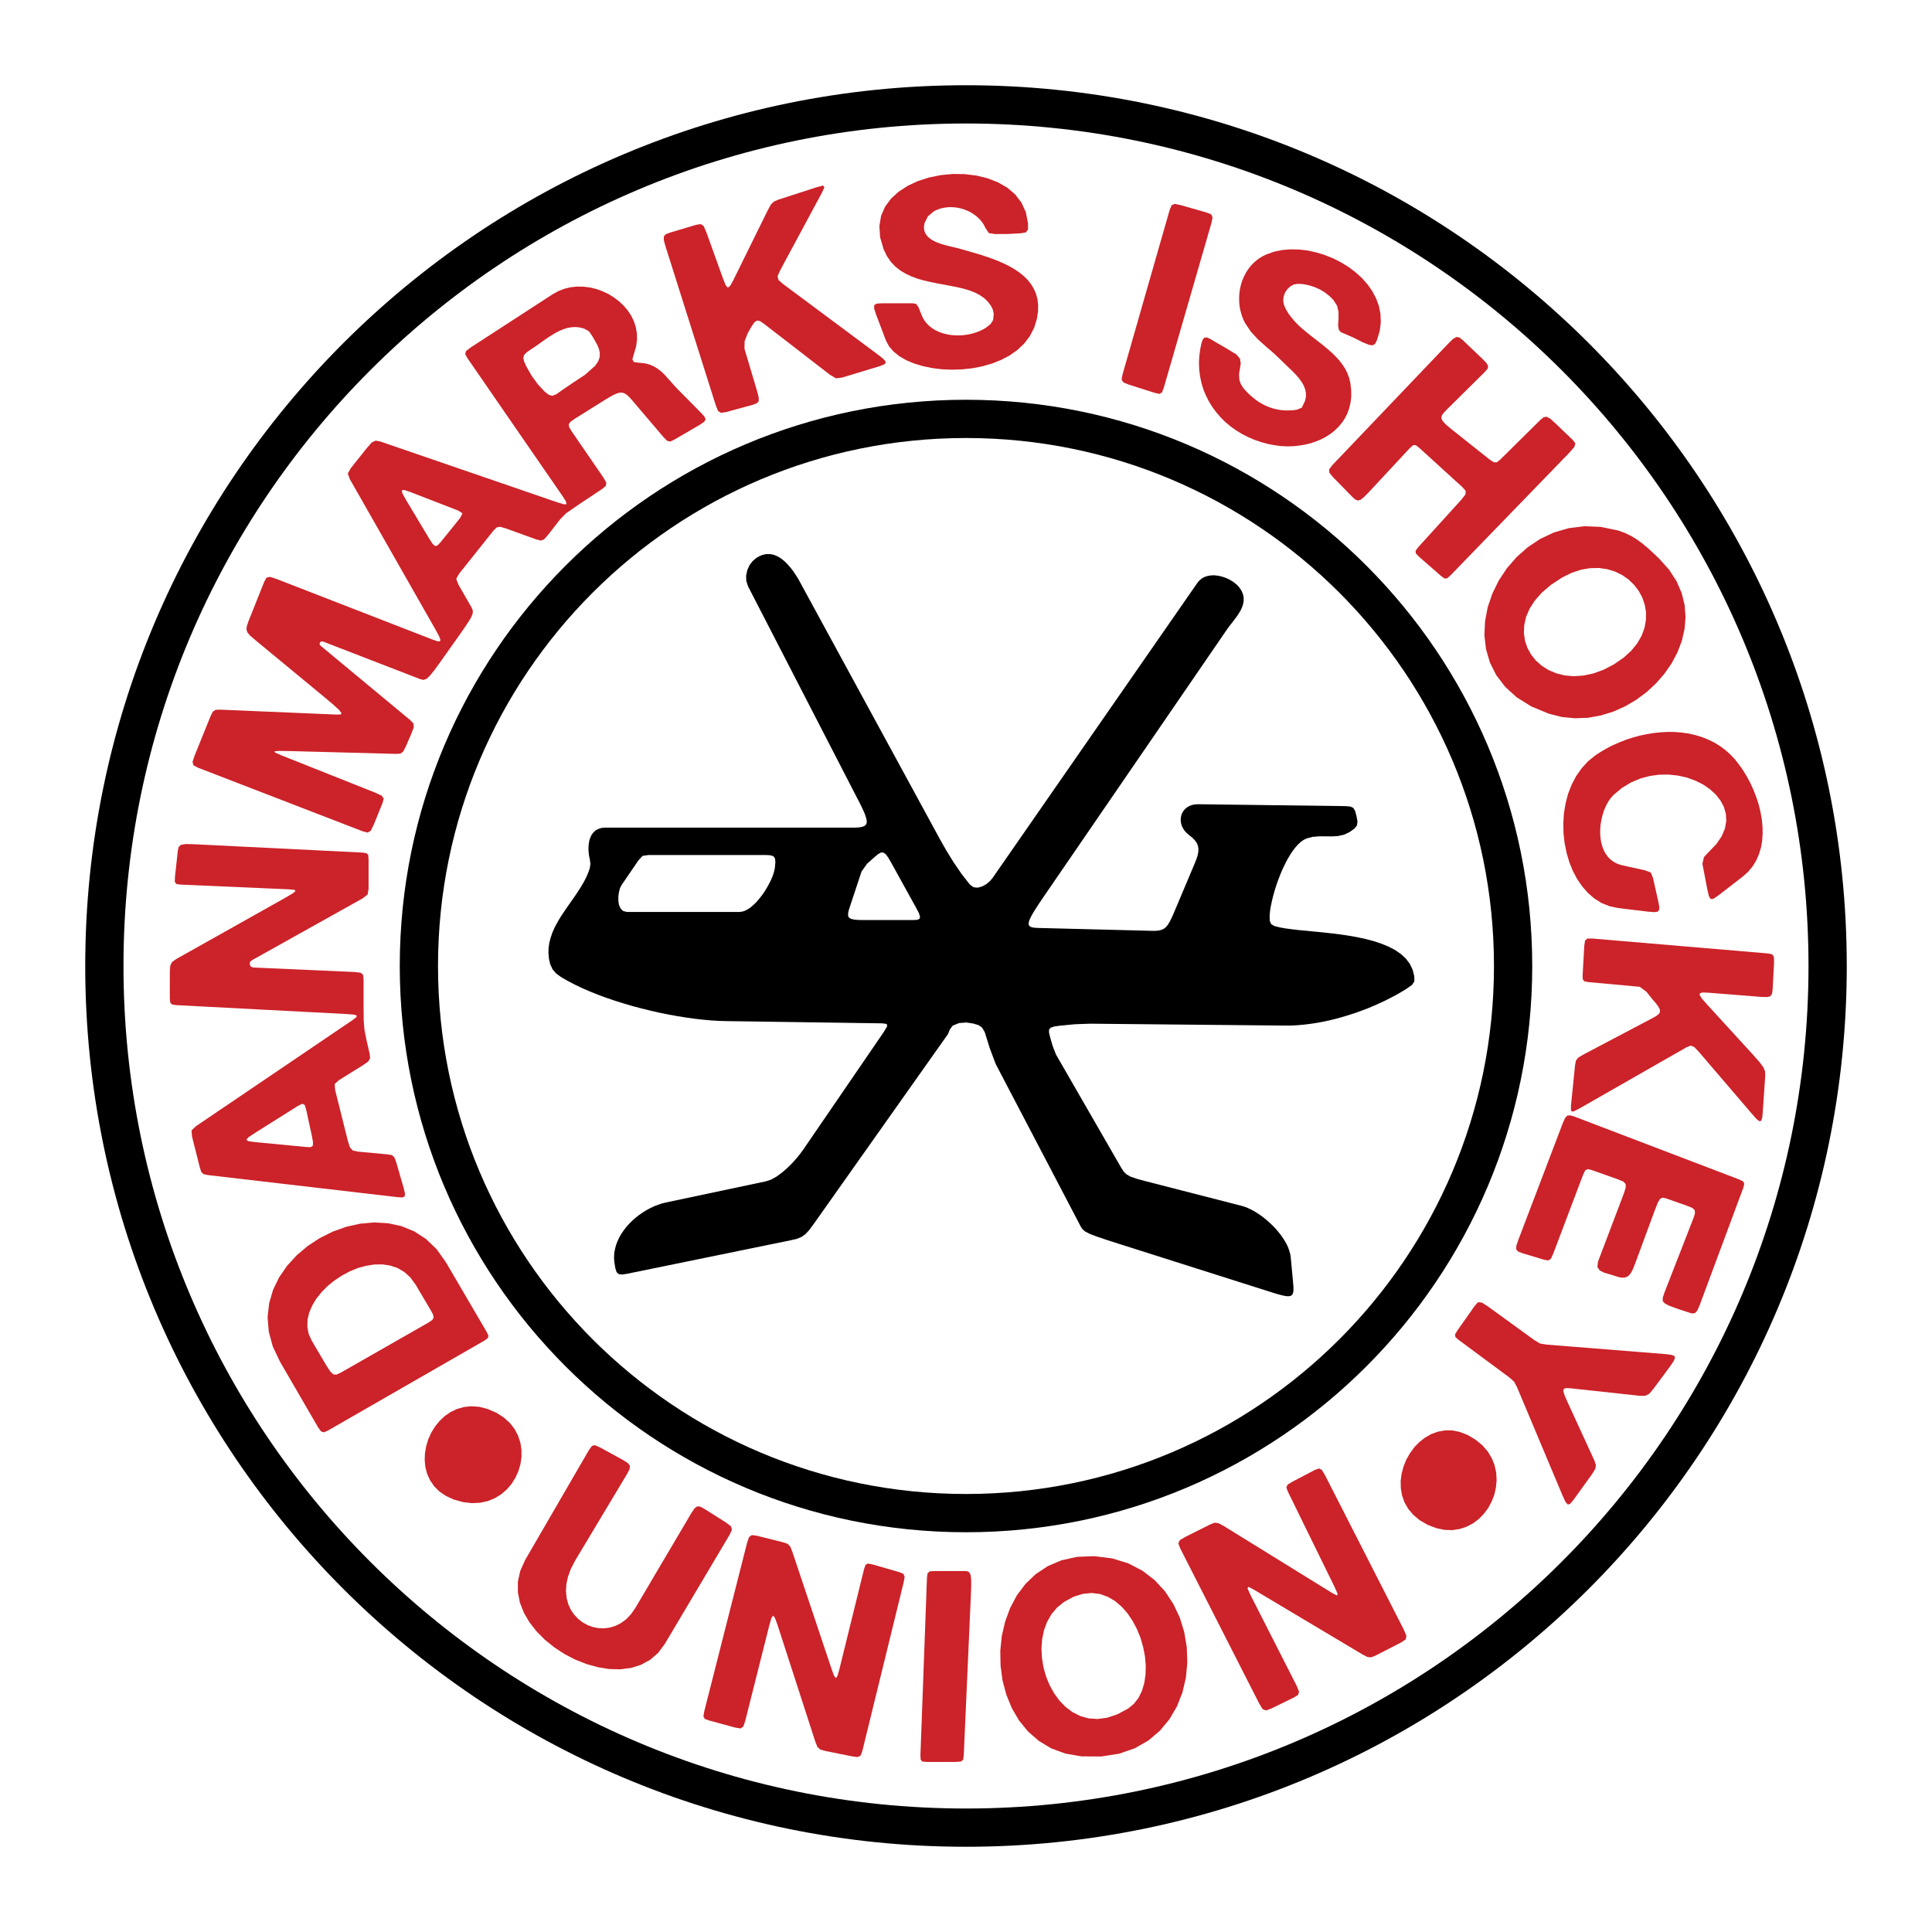
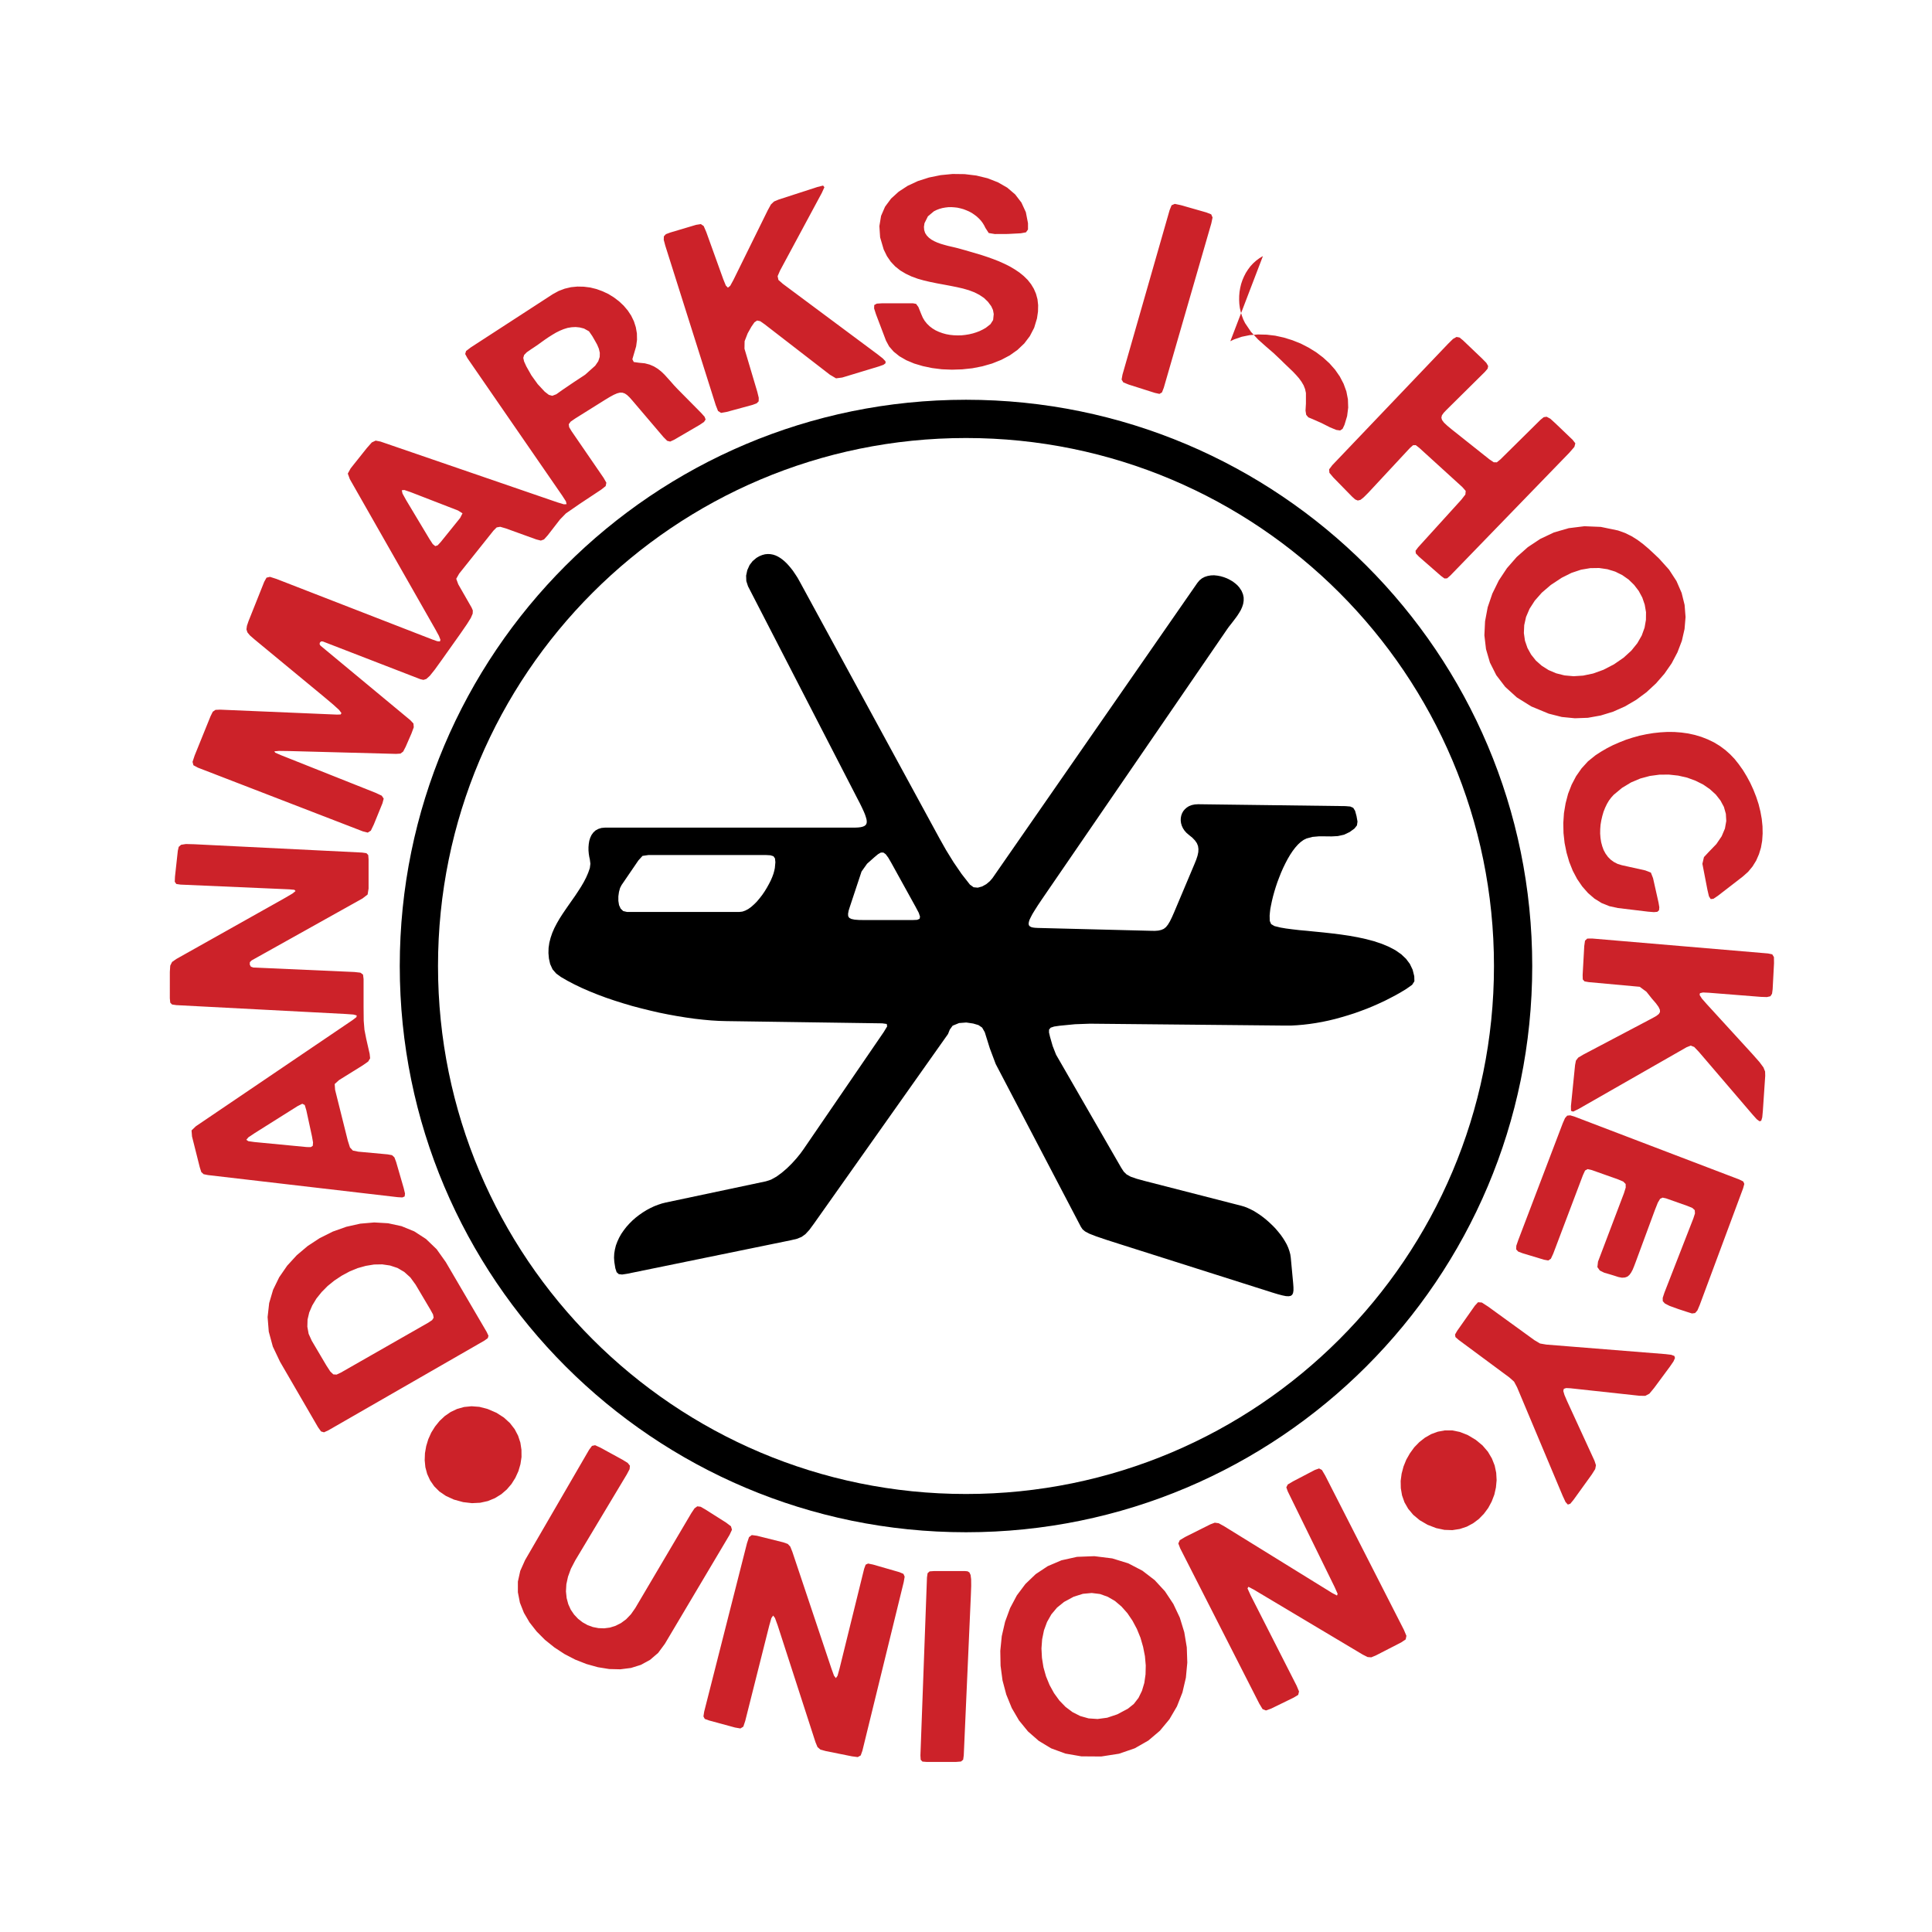
<svg xmlns="http://www.w3.org/2000/svg" width="2500" height="2500" viewBox="0 0 192.756 192.756">
  <g fill-rule="evenodd" clip-rule="evenodd">
-     <path fill="#fff" d="M0 0h192.756v192.756H0V0z" />
-     <path d="M96.377 184.252c48.531 0 87.875-39.343 87.875-87.873 0-48.531-39.344-87.875-87.875-87.875-48.53 0-87.873 39.344-87.873 87.875 0 48.53 39.343 87.873 87.873 87.873z" />
    <path d="M96.377 180.436c46.423 0 84.058-37.635 84.058-84.057 0-46.423-37.635-84.058-84.058-84.058-46.422 0-84.057 37.634-84.057 84.058.001 46.422 37.636 84.057 84.057 84.057z" fill="#fff" />
    <path fill="#cc2229" d="M95.872 175.749l.223-.183.06-.438.709-15.977.033-.93-.006-.66-.055-.426-.114-.249-.181-.115-.278-.028h-3.056l-.459.034-.202.183-.061.424-.654 17.758.027.431.175.182.425.034h2.908l.506-.04zM86.609 155.995l-.243.113-.149.406-2.462 9.985-.195.695-.163.23-.189-.243-.256-.709-3.899-11.651-.209-.52-.249-.263-.433-.155-2.644-.661-.513-.068-.276.209-.203.608-4.271 16.805-.073.473.134.249.432.155 2.584.702.54.094.29-.181.189-.567 2.401-9.533.21-.735.175-.249.182.241.264.722 3.778 11.672.201.486.298.257.546.147 2.591.52.58.075.296-.162.169-.473 4.123-16.826.093-.539-.121-.278-.411-.174-2.625-.756-.492-.101zM118.406 164.354l-.25-1.505-.445-1.457-.648-1.369-.836-1.263-1.025-1.112-1.221-.938-1.41-.735-1.6-.493-1.787-.222-1.727.066-1.553.345-1.377.587-1.199.796-1.027.985-.85 1.134-.674 1.268-.5 1.363-.33 1.43-.148 1.472.027 1.483.195 1.464.377 1.418.547 1.342.721 1.234.898 1.101 1.072.938 1.242.748 1.416.52 1.592.277 1.984.014 1.773-.276 1.572-.541 1.357-.775 1.152-.978.951-1.147.75-1.282.547-1.39.344-1.471.141-1.504-.051-1.527zm-4.115 2.698l-.123.857-.234.782-.346.709-.465.601-.594.479-1.059.561-1.006.337-.959.128-.896-.061-.836-.236-.77-.391-.695-.521-.613-.634-.533-.735-.445-.81-.357-.87-.256-.911-.148-.932-.049-.937.068-.918.182-.89.305-.831.432-.763.566-.674.701-.567.959-.519.924-.291.877-.081.83.102.768.276.723.419.648.553.588.661.512.756.439.823.357.877.262.911.182.924.082.925-.021.891zM135.967 165.083l.48.242.364.028.445-.183 2.549-1.309.439-.296.074-.358-.256-.607-7.853-15.396-.324-.547-.281-.148-.42.148-2.194 1.147-.511.304-.143.283.143.405 4.675 9.54.303.681-.066.169-.467-.244-10.774-6.658-.56-.31-.391-.055-.433.162-2.522 1.263-.539.323-.143.324.188.492 7.889 15.491.33.547.338.133.519-.188 2.24-1.093.457-.276.082-.338-.236-.567-4.588-9.019-.316-.695.088-.163.545.284 10.869 6.484zM62.551 147.075l.263-.498.034-.345-.223-.276-.5-.31-2.232-1.221-.52-.237-.31.068-.29.39-6.389 11.011-.479 1.072-.236 1.066v1.067l.202 1.038.398 1.006.56.958.709.905.83.836.931.749 1.018.668 1.079.56 1.114.438 1.139.317 1.135.183 1.106.026 1.065-.135.992-.31.911-.499.803-.689.668-.903 6.463-10.882.237-.506-.101-.345-.48-.364-2.077-1.315-.473-.271-.33-.04-.276.202-.312.466-5.605 9.492-.426.608-.479.499-.512.378-.547.276-.56.176-.573.074-.568-.02-.56-.109-.533-.195-.492-.276-.452-.352-.398-.424-.331-.485-.249-.554-.162-.606-.068-.663.04-.715.163-.749.29-.796.432-.829 5.161-8.61zM145.648 142.866l-.755-.155h-.735l-.703.128-.66.242-.621.352-.567.445-.505.519-.432.594-.365.64-.276.682-.189.715-.096.723.016.728.121.714.242.69.371.647.5.6.647.54.789.459.857.331.822.175.791.027.743-.115.695-.23.633-.338.574-.43.506-.52.431-.58.344-.641.264-.688.16-.716.068-.728-.041-.736-.154-.728-.277-.701-.399-.675-.531-.62-.676-.561-.816-.486-.776-.303zM154.277 134.149l-.627-.108-.546-.323-4.635-3.36-.627-.405-.379-.028-.317.345-1.761 2.502-.215.372.039.256.324.284 5.055 3.744.471.419.298.559 4.547 10.822.289.627.231.256.242-.08.324-.391 1.828-2.537.336-.534.075-.384-.149-.453-2.725-5.929-.269-.628-.115-.398.054-.215.237-.075.418.021 6.902.749.572.006.405-.215.466-.561 1.592-2.152.35-.512.148-.338-.066-.203-.311-.114-.552-.067-11.909-.952zM47.836 140.362l-.789-.06-.749.074-.694.195-.642.305-.587.404-.519.487-.452.559-.378.607-.297.662-.208.687-.122.702-.027.708.068.696.181.674.291.634.404.587.526.527.655.444.783.358.931.256.876.102.824-.041.762-.168.702-.29.627-.384.56-.48.473-.553.384-.614.303-.662.203-.694.108-.715-.007-.723-.108-.714-.229-.695-.344-.654-.472-.607-.601-.547-.735-.473-.878-.378-.823-.216zM48.552 132.881l-4.075-6.963-.911-1.281-1.06-1.02-1.174-.762-1.274-.521-1.336-.289-1.383-.081-1.396.121-1.39.311-1.349.479-1.296.647-1.208.79-1.093.924-.958 1.045-.795 1.153-.608 1.249-.391 1.328-.156 1.397.116 1.45.404 1.49.722 1.519 3.786 6.524.303.425.297.087.452-.209 15.538-8.933.35-.249.068-.243-.183-.388zm-5.438-1.174l-.372.249-8.73 4.986-.432.202-.324-.021-.304-.29-.391-.601-1.458-2.47-.311-.687-.128-.709.021-.716.168-.708.304-.702.411-.682.52-.647.6-.607.674-.546.736-.485.775-.418.803-.332.823-.229.823-.135.811-.014.782.114.735.243.682.398.607.547.526.722 1.477 2.495.263.479.061.324-.152.24zM174.031 118.118l-.107-.241-.391-.196-16.402-6.261-.465-.142-.305.028-.22.249-.225.512-4.437 11.652-.198.573-.011.358.193.215.42.163 2.166.655.424.074.257-.17.235-.505 2.963-7.833.215-.466.25-.141.418.094 2.625.931.513.216.242.243.006.357-.174.56-2.591 6.834-.061.541.244.343.438.217.513.148.465.142.438.141.357.068.297-.021.244-.087.195-.163.168-.228.157-.29.148-.358.154-.405 1.924-5.208.289-.729.229-.384.252-.115.342.074 2.105.743.514.209.242.221.021.331-.162.499-2.888 7.408-.168.513.006.33.216.237.465.236.877.317.885.29.473.148.308-.04.231-.263.228-.533 4.338-11.665.115-.426zM40.28 118.544l-.756-2.61-.175-.466-.236-.216-.438-.081-2.935-.27-.533-.108-.291-.311-.215-.675-1.268-5.073-.041-.58.432-.392 2.368-1.471.54-.378.196-.324-.047-.444-.344-1.512-.175-.89-.074-.905-.014-1.416V97.67l-.054-.431-.263-.196-.6-.067-10.086-.446-.236-.08-.114-.209.006-.243.175-.176 11.072-6.187.505-.391.094-.594v-2.908l-.033-.433-.182-.188-.432-.061-16.746-.83-.836-.021-.479.075-.236.209-.088.385-.283 2.59-.021.505.155.223.425.061 10.855.473.499.047.115.121-.304.25-.735.432-10.855 6.098-.425.298-.182.364-.041.627V99.6l.041.432.182.188.425.062 16.894.883.769.055.337.095-.033.168-.371.284-15.652 10.605-.425.411.047.601.776 3.084.148.464.229.217.438.088 18.924 2.205.472.027.229-.101.035-.29-.129-.534zm-9.074-4.224l-.202.128-.405-.006-5.208-.5-.614-.087-.202-.136.209-.249.626-.418 4.298-2.705.453-.224.243.122.161.539.561 2.591.107.607-.027.338zM157.9 97.285l.014.433.174.195.42.074 5.086.465.676.5.539.681.398.459.264.364.134.284.014.229-.115.195-.242.19-.366.209-6.935 3.657-.5.297-.229.296-.087.446-.413 4.101.008.473.215.074.561-.276 10.754-6.147.412-.162.351.135.479.506 5.343 6.241.418.465.276.203.17-.055.101-.337.059-.62.238-3.529-.013-.425-.165-.411-.396-.533-.709-.803-4.541-4.966-.492-.56-.229-.358.033-.188.305-.067.586.027 5.182.411.607.02.35-.081.162-.25.06-.451.137-2.592-.008-.613-.168-.277-.418-.087-17.554-1.491-.487.007-.222.209-.075.525-.162 2.908z" />
    <path d="M141.102 97.4l-.162-.647-.277-.581-.383-.512-.48-.453-.572-.398-.648-.344-.709-.297-.762-.256-.809-.216-.838-.183-.857-.154-.869-.128-.871-.108-.857-.095-.828-.081-.797-.081-.756-.068-.695-.081-.627-.081-.553-.095-.6-.148-.332-.196-.135-.316-.014-.526.027-.311.041-.357.074-.384.088-.418.107-.445.127-.459.143-.472.162-.486.182-.479.189-.48.209-.472.223-.459.23-.438.242-.411.25-.378.262-.344.27-.304.277-.256.283-.202.283-.142.602-.161.627-.055h.635l.641.007.633-.034.609-.135.572-.27.479-.35.244-.311.055-.377-.096-.547-.143-.526-.188-.304-.297-.129-.486-.04-14.682-.188-.338.02-.295.061-.271.101-.229.142-.195.169-.162.195-.121.216-.082.229-.045.25-.008.25.033.255.074.256.115.25.154.236.197.223.236.202.35.284.264.276.188.27.115.283.041.296-.014.317-.074.35-.129.392-.176.438-2.023 4.797-.229.52-.203.412-.195.323-.195.244-.217.174-.25.108-.297.068-.35.027-.418-.007-11.227-.284-.277-.013-.229-.028-.182-.046-.137-.075-.088-.101-.033-.136.021-.182.066-.223.129-.27.174-.331.236-.385.291-.459.352-.525.41-.601 18.115-26.413.182-.257.203-.256.209-.27.209-.276.209-.283.189-.291.176-.297.135-.304.1-.31.049-.317v-.324l-.068-.323-.141-.338-.223-.337-.184-.209-.223-.196-.248-.189-.277-.162-.297-.149-.316-.121-.324-.094-.324-.061-.33-.035-.324.014-.311.054-.297.095-.27.142-.25.202-.209.25-20.446 29.46-.262.304-.352.296-.412.229-.438.122-.42-.041-.364-.264-.829-1.059-.804-1.174-.749-1.214-.661-1.174-13.883-25.508-.128-.23-.135-.243-.156-.242-.162-.243-.169-.249-.188-.237-.189-.229-.202-.222-.209-.203-.223-.189-.229-.168-.236-.142-.242-.115-.25-.081-.263-.048-.264-.013-.276.027-.277.074-.284.115-.291.169-.384.323-.304.398-.229.512-.114.541.02.539.169.52 10.909 21.171.243.466.202.412.168.364.136.316.094.277.068.236.027.196-.008.168-.046.135-.088.108-.121.081-.163.062-.202.046-.236.027-.284.013H60.392l-.385.035-.323.101-.277.155-.216.203-.175.243-.127.27-.095.303-.053.317-.027.323v.325l.027.316.046.304.061.277.055.432-.055.432-.162.466-.202.466-.236.458-.264.453-.29.452-.303.459-.317.452-.317.452-.317.458-.311.458-.297.465-.27.466-.25.479-.209.479-.168.493-.128.499-.074.513-.014.52.047.533.122.553.243.533.364.419.473.344.641.371.695.364.729.351.775.337.803.324.831.311.856.29.871.276.891.264.897.236.904.223.904.209.903.182.891.162.884.142.857.122.843.094.809.074.783.047.749.021 15.543.223.445.061.041.243-.344.567-8.008 11.698-.317.438-.392.479-.445.493-.492.485-.52.445-.526.385-.534.297-.512.169-10.005 2.118-.378.095-.385.128-.384.148-.385.182-.378.202-.371.23-.359.249-.35.271-.33.289-.31.311-.297.331-.264.344-.242.351-.209.371-.176.381-.148.391-.101.405-.067.405-.021.418.027.418.102.635.128.392.215.195.331.041.5-.075 16.313-3.34.627-.148.466-.188.385-.276.392-.425.466-.634 13.371-18.911.175-.438.284-.392.641-.263.722-.055.687.102.527.155.365.249.264.459.506 1.619.586 1.559 8.508 16.259.162.236.25.209.424.224.676.263.992.337 1.389.445 15.174 4.818.553.168.459.121.363.074.277.014.209-.04.143-.108.086-.168.041-.25v-.316l-.027-.393-.242-2.59-.047-.317-.088-.325-.115-.329-.148-.331-.182-.324-.203-.323-.229-.324-.25-.31-.264-.311-.283-.291-.297-.283-.303-.27-.316-.257-.318-.235-.324-.216-.316-.196-.324-.168-.311-.142-.311-.122-.297-.087-9.545-2.45-.891-.242-.607-.21-.404-.222-.291-.283-.25-.385-6.504-11.287-.338-.863-.262-.911-.102-.438.006-.29.162-.189.344-.114.561-.081 1.518-.148 1.504-.054 19.432.188h.607l.613-.034.629-.054.625-.074.635-.094.643-.115.639-.135.643-.155.633-.176.635-.188.635-.202.621-.223.613-.229.607-.25.594-.263.586-.271.568-.29.553-.29.533-.304.512-.311.58-.41.225-.352-.014-.501zM77.306 86.605l-.055.264-.081.296-.121.332-.148.343-.182.357-.203.365-.223.364-.243.358-.263.338-.27.323-.284.284-.29.257-.29.209-.297.155-.29.101-.291.033H62.551l-.372-.087-.255-.243-.163-.357-.067-.417v-.453l.061-.438.107-.392.149-.291 1.681-2.462.411-.452.607-.088h11.658l.493.027.303.094.155.217.04.377-.053.586zm14.437 5.068l-.243.101-.453.02h-4.75l-.587-.007-.445-.034-.323-.068-.209-.107-.108-.169-.014-.236.055-.311.128-.405 1.161-3.501.553-.782.729-.648.364-.304.284-.162h.25l.229.162.257.344.31.533 2.423 4.386.31.586.128.385-.049.217z" />
-     <path fill="#cc2229" d="M164.445 90.958l.567.046.343-.033.168-.156.028-.297-.08-.472-.547-2.435-.217-.553-.553-.216-2.34-.52-.419-.127-.372-.19-.324-.236-.275-.276-.236-.325-.19-.35-.141-.385-.109-.405-.066-.418-.034-.439.006-.445.034-.445.074-.438.101-.433.121-.418.157-.397.181-.378.203-.345.229-.303.242-.269.838-.696.896-.54.924-.391.953-.256.957-.128.946-.007.924.101.89.202.83.304.77.384.674.466.586.533.466.594.344.64.195.689.041.722-.134.749-.325.769-.527.776-.748.775-.492.527-.156.667.507 2.619.147.626.176.277.269-.027.44-.296 2.482-1.917.541-.479.445-.539.358-.581.275-.627.203-.662.121-.687.047-.716-.013-.728-.075-.736-.134-.742-.182-.736-.236-.72-.278-.709-.316-.688-.352-.654-.377-.622-.412-.579-.423-.534-.452-.472-.461-.412-.552-.411-.586-.357-.614-.297-.636-.25-.653-.196-.669-.148-.68-.095-.696-.054-.701-.007-.703.041-.701.075-.695.114-.696.148-.679.189-.67.216-.647.257-.634.276-.606.31-.582.338-.553.357-.756.608-.646.709-.547.782-.445.849-.352.905-.248.95-.164.979-.066.992.021.998.108.986.195.964.269.925.352.883.432.817.506.742.58.661.64.553.715.446.783.316.842.183 3.031.365zM168.074 60.354l-.297-1.201-.514-1.181-.742-1.14-.99-1.1-.533-.506-.525-.486-.541-.458-.559-.418-.596-.371-.646-.317-.701-.25-1.715-.357-1.639-.067-1.566.195-1.471.425-1.361.642-1.242.823-1.113.985-.973 1.113-.814 1.228-.643 1.309-.465 1.363-.262 1.396-.068 1.403.162 1.383.391 1.336.635 1.262.891 1.166 1.16 1.053 1.443.898 1.74.721 1.303.331 1.309.128 1.295-.047 1.275-.229 1.234-.377 1.182-.526 1.119-.654 1.039-.77.945-.876.836-.958.723-1.039.58-1.1.439-1.147.27-1.181.1-1.194-.095-1.21zm-3.859 1.491l-.135.775-.283.784-.439.768-.6.743-.77.702-.957.661-1.053.546-1.031.372-1 .209-.951.061-.904-.081-.83-.209-.762-.324-.682-.432-.58-.513-.479-.601-.365-.662-.248-.721-.109-.763.035-.79.182-.816.35-.816.52-.81.701-.796.898-.77 1.092-.721.973-.486.951-.317.924-.156.877-.013.83.121.775.237.709.35.635.445.547.534.459.6.357.662.242.708.129.75-.008.769zM145.965 33.955l-.35-.282-.297-.055-.349.196-.487.479-11.558 12.117-.317.418.028.344.398.473 1.867 1.909.305.276.262.108.271-.067.33-.263.459-.459 4.129-4.44.324-.289.27-.008.357.277 4.291 3.907.336.384-.033.358-.404.519-4.311 4.75-.257.343.029.264.316.33 2.194 1.915.349.257.262-.013.324-.284 11.875-12.257.498-.574.096-.357-.264-.344-1.713-1.64-.519-.473-.365-.195-.29.041-.324.262-4.002 3.955-.357.289-.309-.007-.439-.297-3.717-2.954-.473-.391-.33-.31-.197-.264-.066-.23.054-.236.176-.249.283-.297 3.832-3.792.27-.317.053-.262-.182-.318-.432-.439-1.896-1.808zM126.002 25.549l-.357.217-.325.242-.297.269-.275.297-.236.318-.217.337-.182.357-.156.365-.127.378-.094.391-.068.399-.033.397-.006.405.019.398.053.406.088.39.115.385.141.377.176.358.593.877.696.749.769.688.783.675.762.722.264.262.289.277.311.297.316.304.305.323.291.332.254.35.21.358.147.378.082.384v.391l-.094.405-.318.668-.479.196-.357.054-.352.02-.343.007-.336-.014-.332-.04-.317-.061-.316-.074-.311-.101-.302-.115-.291-.135-.291-.156-.284-.168-.269-.189-.264-.209-.264-.222-.248-.237-.242-.25-.238-.269-.248-.391-.149-.432-.027-.574.088-.546.08-.506-.072-.472-.36-.426-1.052-.64-1.065-.614-.474-.29-.342-.148-.244.006-.168.175-.135.358-.115.546-.102.716-.041.708.029.695.081.667.14.663.19.633.25.607.296.587.344.56.391.533.431.499.473.473.514.432.553.398.58.357.621.318.64.276.674.229.695.189.723.135.594.074.586.027.594-.013.582-.061.572-.094.56-.135.539-.176.52-.215.492-.257.459-.297.426-.337.385-.372.343-.41.297-.453.243-.486.181-.519.129-.561.068-.599-.007-.635-.075-.667-.121-.52-.175-.479-.229-.459-.277-.425-.311-.405-.351-.385-.377-.37-.399-.35-.41-.345-.426-.338-.431-.337-.432-.33-.418-.337-.412-.345-.391-.35-.365-.372-.33-.385-.305-.398-.256-.424-.209-.453-.082-.404.036-.419.134-.397.229-.358.305-.284.349-.195.399-.068.566.034.561.115.546.175.534.236.492.297.459.357.404.406.357.566.149.607v.662l-.041.702.068.424.215.25.406.168.891.392.869.439.621.255.385.055.242-.162.19-.398.263-.871.108-.85-.028-.829-.154-.789-.277-.763-.377-.722-.473-.682-.56-.634-.635-.58-.694-.526-.755-.465-.789-.405-.831-.331-.851-.263-.856-.189-.857-.101-.855-.02-.832.067-.795.162-.762.263-.379.182zM83.411 37.747l.621-.081 3.65-1.106.459-.163.215-.161-.014-.196-.262-.277-.506-.398-9.465-7.043-.445-.391-.081-.378.242-.56 4.163-7.738.262-.573-.128-.169-.586.149-3.846 1.247-.465.195-.31.297-.311.567-3.434 6.97-.317.58-.229.182-.209-.216-.25-.614-1.701-4.723-.256-.593-.283-.196-.473.074-2.583.769-.432.162-.202.216-.013.351.154.58 5.034 15.915.229.581.303.189.546-.095 2.585-.702.418-.155.202-.202.007-.357-.141-.581-1.282-4.311.013-.749.304-.782.371-.661.309-.446.265-.175.309.067.433.303 6.523 5.041.607.357zM120.854 22.284l.123-.587-.135-.311-.473-.188-2.551-.729-.613-.128-.318.141-.196.486-4.701 16.408-.088.493.174.283.533.216 2.612.83.459.101.25-.149.181-.465 4.743-16.401zM70.296 41.579l-.357-.398-2.341-2.367-.344-.365-.324-.371-.317-.352-.31-.343-.324-.311-.351-.277-.385-.236-.425-.183-.486-.128-.56-.054-.54-.075-.141-.276.182-.621.195-.668.088-.661-.013-.634-.108-.614-.188-.587-.271-.56-.344-.52-.405-.479-.459-.432-.513-.391-.546-.338-.586-.276-.607-.222-.627-.155-.642-.081-.641-.013-.634.061-.627.148-.607.229-.58.317-8.197 5.322-.461.353-.088.297.224.417 9.465 13.724.363.566.062.277-.271.013-.641-.195-17.656-6.066-.479-.094-.384.182-.5.566-1.612 2.024-.283.519.202.553 8.549 15.011.344.634.148.385-.053.161-.264-.02-.499-.175-15.545-6.039-.647-.208-.344.081-.229.411-1.572 3.94-.155.458-.047.351.095.297.25.304.425.371 6.86 5.667 1.019.857.601.547.229.311-.081.135-.365.013-11.658-.493-.466.021-.27.189-.223.452-1.584 3.913-.21.634.088.338.438.236 16.469 6.361.485.123.311-.196.298-.621.863-2.118.121-.459-.196-.29-.621-.29-9.432-3.751-.573-.25-.088-.135.452-.041 1.045.014 10.64.283.444-.028.271-.202.249-.479.58-1.33.229-.621-.033-.371-.31-.331-8.967-7.44-.088-.149.033-.162.129-.114.168.013 9.729 3.764.304.068.29-.094.351-.317.486-.608.695-.964 1.89-2.665.627-.911.391-.627.183-.426.013-.317-.121-.284-1.33-2.321-.203-.553.291-.513 3.427-4.297.317-.317.35-.061.561.162 3.042 1.1.452.114.317-.114.365-.406 1.234-1.591.586-.601 1.376-.951 2.14-1.417.451-.357.068-.338-.277-.485-3.191-4.648-.242-.405-.041-.297.189-.257.438-.303 2.988-1.87.48-.29.397-.216.331-.143.283-.073.25.006.236.081.229.155.242.23.27.304 3.124 3.67.365.364.297.074.398-.183 2.557-1.491.418-.283.162-.243-.104-.278zm-24.389 10.1l-1.943 2.408-.303.324-.236.075-.249-.203-.324-.498-2.314-3.859-.378-.682-.074-.33.256-.028.614.209 4.736 1.835.452.284-.237.465zm13.926-16.071l-.143.432-.304.445-1.012.904-1.167.769-1.133.77-.567.405-.405.155-.344-.094-.411-.317-.702-.755-.621-.864-.513-.904-.223-.493-.081-.357.088-.29.263-.27.458-.317.337-.222.345-.236.343-.249.352-.251.357-.242.364-.229.364-.216.378-.188.378-.156.391-.122.398-.067.404-.021.411.041.426.108.499.276.331.479.249.432.23.411.175.412.095.411-.01.41zM88.025 30.259l-.546.033-.256.142-.014.337.189.587.999 2.631.31.573.453.52.572.459.689.398.788.331.858.255.932.196.97.122 1.006.04 1.018-.033 1.019-.108 1-.196.965-.276.916-.365.857-.452.768-.546.675-.641.553-.729.434-.836.281-.931.101-.688.014-.642-.066-.586-.149-.547-.216-.499-.278-.459-.336-.425-.392-.384-.432-.352-.471-.316-.507-.298-.526-.262-.545-.244-.568-.222-.567-.203-.566-.188-.566-.168-.555-.163-.532-.155-.506-.142-.27-.074-.304-.074-.324-.075-.343-.08-.345-.095-.344-.101-.337-.121-.318-.143-.29-.161-.249-.189-.209-.216-.162-.249-.095-.291-.026-.323.054-.365.343-.688.594-.499.27-.135.284-.108.289-.081.297-.054.297-.034.304-.006.303.02.304.034.297.067.297.081.283.108.283.121.264.142.25.169.235.175.222.203.203.215.176.229.155.251.128.256.331.513.607.101 1.295-.006 1.295-.068.519-.095.203-.283v-.628l-.214-1.099-.44-.958-.627-.817-.789-.674-.932-.534-1.039-.404-1.113-.27-1.166-.141-1.202-.015-1.187.115-1.167.237-1.101.351-1.018.472-.903.587-.763.694-.601.81-.398.918-.168 1.019.074 1.12.357 1.214.324.661.384.56.446.473.499.397.547.325.58.275.614.224.641.181.647.149.662.135.661.121.647.122.641.128.615.141.587.169.553.209.5.256.457.305.392.378.331.445.175.378.075.41-.061.594-.264.412-.466.365-.295.167-.319.156-.336.128-.351.109-.372.087-.377.061-.378.041-.391.006-.385-.014-.384-.04-.372-.068-.364-.101-.351-.128-.337-.155-.31-.188-.284-.217-.263-.256-.229-.284-.189-.316-.155-.359-.285-.708-.228-.31-.317-.06h-3.057z" />
+     <path fill="#cc2229" d="M164.445 90.958l.567.046.343-.033.168-.156.028-.297-.08-.472-.547-2.435-.217-.553-.553-.216-2.34-.52-.419-.127-.372-.19-.324-.236-.275-.276-.236-.325-.19-.35-.141-.385-.109-.405-.066-.418-.034-.439.006-.445.034-.445.074-.438.101-.433.121-.418.157-.397.181-.378.203-.345.229-.303.242-.269.838-.696.896-.54.924-.391.953-.256.957-.128.946-.007.924.101.89.202.83.304.77.384.674.466.586.533.466.594.344.64.195.689.041.722-.134.749-.325.769-.527.776-.748.775-.492.527-.156.667.507 2.619.147.626.176.277.269-.027.44-.296 2.482-1.917.541-.479.445-.539.358-.581.275-.627.203-.662.121-.687.047-.716-.013-.728-.075-.736-.134-.742-.182-.736-.236-.72-.278-.709-.316-.688-.352-.654-.377-.622-.412-.579-.423-.534-.452-.472-.461-.412-.552-.411-.586-.357-.614-.297-.636-.25-.653-.196-.669-.148-.68-.095-.696-.054-.701-.007-.703.041-.701.075-.695.114-.696.148-.679.189-.67.216-.647.257-.634.276-.606.31-.582.338-.553.357-.756.608-.646.709-.547.782-.445.849-.352.905-.248.95-.164.979-.066.992.021.998.108.986.195.964.269.925.352.883.432.817.506.742.58.661.64.553.715.446.783.316.842.183 3.031.365zM168.074 60.354l-.297-1.201-.514-1.181-.742-1.14-.99-1.1-.533-.506-.525-.486-.541-.458-.559-.418-.596-.371-.646-.317-.701-.25-1.715-.357-1.639-.067-1.566.195-1.471.425-1.361.642-1.242.823-1.113.985-.973 1.113-.814 1.228-.643 1.309-.465 1.363-.262 1.396-.068 1.403.162 1.383.391 1.336.635 1.262.891 1.166 1.16 1.053 1.443.898 1.74.721 1.303.331 1.309.128 1.295-.047 1.275-.229 1.234-.377 1.182-.526 1.119-.654 1.039-.77.945-.876.836-.958.723-1.039.58-1.1.439-1.147.27-1.181.1-1.194-.095-1.21zm-3.859 1.491l-.135.775-.283.784-.439.768-.6.743-.77.702-.957.661-1.053.546-1.031.372-1 .209-.951.061-.904-.081-.83-.209-.762-.324-.682-.432-.58-.513-.479-.601-.365-.662-.248-.721-.109-.763.035-.79.182-.816.35-.816.52-.81.701-.796.898-.77 1.092-.721.973-.486.951-.317.924-.156.877-.013.83.121.775.237.709.35.635.445.547.534.459.6.357.662.242.708.129.75-.008.769zM145.965 33.955l-.35-.282-.297-.055-.349.196-.487.479-11.558 12.117-.317.418.028.344.398.473 1.867 1.909.305.276.262.108.271-.067.33-.263.459-.459 4.129-4.44.324-.289.27-.008.357.277 4.291 3.907.336.384-.033.358-.404.519-4.311 4.75-.257.343.029.264.316.33 2.194 1.915.349.257.262-.013.324-.284 11.875-12.257.498-.574.096-.357-.264-.344-1.713-1.64-.519-.473-.365-.195-.29.041-.324.262-4.002 3.955-.357.289-.309-.007-.439-.297-3.717-2.954-.473-.391-.33-.31-.197-.264-.066-.23.054-.236.176-.249.283-.297 3.832-3.792.27-.317.053-.262-.182-.318-.432-.439-1.896-1.808zM126.002 25.549l-.357.217-.325.242-.297.269-.275.297-.236.318-.217.337-.182.357-.156.365-.127.378-.094.391-.068.399-.033.397-.006.405.019.398.053.406.088.39.115.385.141.377.176.358.593.877.696.749.769.688.783.675.762.722.264.262.289.277.311.297.316.304.305.323.291.332.254.35.21.358.147.378.082.384v.391v.662l-.041.702.068.424.215.25.406.168.891.392.869.439.621.255.385.055.242-.162.19-.398.263-.871.108-.85-.028-.829-.154-.789-.277-.763-.377-.722-.473-.682-.56-.634-.635-.58-.694-.526-.755-.465-.789-.405-.831-.331-.851-.263-.856-.189-.857-.101-.855-.02-.832.067-.795.162-.762.263-.379.182zM83.411 37.747l.621-.081 3.65-1.106.459-.163.215-.161-.014-.196-.262-.277-.506-.398-9.465-7.043-.445-.391-.081-.378.242-.56 4.163-7.738.262-.573-.128-.169-.586.149-3.846 1.247-.465.195-.31.297-.311.567-3.434 6.97-.317.58-.229.182-.209-.216-.25-.614-1.701-4.723-.256-.593-.283-.196-.473.074-2.583.769-.432.162-.202.216-.013.351.154.58 5.034 15.915.229.581.303.189.546-.095 2.585-.702.418-.155.202-.202.007-.357-.141-.581-1.282-4.311.013-.749.304-.782.371-.661.309-.446.265-.175.309.067.433.303 6.523 5.041.607.357zM120.854 22.284l.123-.587-.135-.311-.473-.188-2.551-.729-.613-.128-.318.141-.196.486-4.701 16.408-.088.493.174.283.533.216 2.612.83.459.101.25-.149.181-.465 4.743-16.401zM70.296 41.579l-.357-.398-2.341-2.367-.344-.365-.324-.371-.317-.352-.31-.343-.324-.311-.351-.277-.385-.236-.425-.183-.486-.128-.56-.054-.54-.075-.141-.276.182-.621.195-.668.088-.661-.013-.634-.108-.614-.188-.587-.271-.56-.344-.52-.405-.479-.459-.432-.513-.391-.546-.338-.586-.276-.607-.222-.627-.155-.642-.081-.641-.013-.634.061-.627.148-.607.229-.58.317-8.197 5.322-.461.353-.088.297.224.417 9.465 13.724.363.566.062.277-.271.013-.641-.195-17.656-6.066-.479-.094-.384.182-.5.566-1.612 2.024-.283.519.202.553 8.549 15.011.344.634.148.385-.053.161-.264-.02-.499-.175-15.545-6.039-.647-.208-.344.081-.229.411-1.572 3.94-.155.458-.047.351.095.297.25.304.425.371 6.86 5.667 1.019.857.601.547.229.311-.081.135-.365.013-11.658-.493-.466.021-.27.189-.223.452-1.584 3.913-.21.634.088.338.438.236 16.469 6.361.485.123.311-.196.298-.621.863-2.118.121-.459-.196-.29-.621-.29-9.432-3.751-.573-.25-.088-.135.452-.041 1.045.014 10.64.283.444-.028.271-.202.249-.479.58-1.33.229-.621-.033-.371-.31-.331-8.967-7.44-.088-.149.033-.162.129-.114.168.013 9.729 3.764.304.068.29-.094.351-.317.486-.608.695-.964 1.89-2.665.627-.911.391-.627.183-.426.013-.317-.121-.284-1.33-2.321-.203-.553.291-.513 3.427-4.297.317-.317.35-.061.561.162 3.042 1.1.452.114.317-.114.365-.406 1.234-1.591.586-.601 1.376-.951 2.14-1.417.451-.357.068-.338-.277-.485-3.191-4.648-.242-.405-.041-.297.189-.257.438-.303 2.988-1.87.48-.29.397-.216.331-.143.283-.073.25.006.236.081.229.155.242.23.27.304 3.124 3.67.365.364.297.074.398-.183 2.557-1.491.418-.283.162-.243-.104-.278zm-24.389 10.1l-1.943 2.408-.303.324-.236.075-.249-.203-.324-.498-2.314-3.859-.378-.682-.074-.33.256-.028.614.209 4.736 1.835.452.284-.237.465zm13.926-16.071l-.143.432-.304.445-1.012.904-1.167.769-1.133.77-.567.405-.405.155-.344-.094-.411-.317-.702-.755-.621-.864-.513-.904-.223-.493-.081-.357.088-.29.263-.27.458-.317.337-.222.345-.236.343-.249.352-.251.357-.242.364-.229.364-.216.378-.188.378-.156.391-.122.398-.067.404-.021.411.041.426.108.499.276.331.479.249.432.23.411.175.412.095.411-.01.41zM88.025 30.259l-.546.033-.256.142-.014.337.189.587.999 2.631.31.573.453.52.572.459.689.398.788.331.858.255.932.196.97.122 1.006.04 1.018-.033 1.019-.108 1-.196.965-.276.916-.365.857-.452.768-.546.675-.641.553-.729.434-.836.281-.931.101-.688.014-.642-.066-.586-.149-.547-.216-.499-.278-.459-.336-.425-.392-.384-.432-.352-.471-.316-.507-.298-.526-.262-.545-.244-.568-.222-.567-.203-.566-.188-.566-.168-.555-.163-.532-.155-.506-.142-.27-.074-.304-.074-.324-.075-.343-.08-.345-.095-.344-.101-.337-.121-.318-.143-.29-.161-.249-.189-.209-.216-.162-.249-.095-.291-.026-.323.054-.365.343-.688.594-.499.27-.135.284-.108.289-.081.297-.054.297-.034.304-.006.303.02.304.034.297.067.297.081.283.108.283.121.264.142.25.169.235.175.222.203.203.215.176.229.155.251.128.256.331.513.607.101 1.295-.006 1.295-.068.519-.095.203-.283v-.628l-.214-1.099-.44-.958-.627-.817-.789-.674-.932-.534-1.039-.404-1.113-.27-1.166-.141-1.202-.015-1.187.115-1.167.237-1.101.351-1.018.472-.903.587-.763.694-.601.81-.398.918-.168 1.019.074 1.12.357 1.214.324.661.384.56.446.473.499.397.547.325.58.275.614.224.641.181.647.149.662.135.661.121.647.122.641.128.615.141.587.169.553.209.5.256.457.305.392.378.331.445.175.378.075.41-.061.594-.264.412-.466.365-.295.167-.319.156-.336.128-.351.109-.372.087-.377.061-.378.041-.391.006-.385-.014-.384-.04-.372-.068-.364-.101-.351-.128-.337-.155-.31-.188-.284-.217-.263-.256-.229-.284-.189-.316-.155-.359-.285-.708-.228-.31-.317-.06h-3.057z" />
    <path d="M96.377 39.884c-31.2 0-56.493 25.293-56.493 56.494 0 31.2 25.293 56.495 56.493 56.495 31.201 0 56.494-25.295 56.494-56.495 0-31.201-25.293-56.494-56.494-56.494zm0 109.172c-29.092 0-52.677-23.585-52.677-52.678 0-29.092 23.585-52.677 52.677-52.677 29.093 0 52.677 23.584 52.677 52.677.001 29.093-23.583 52.678-52.677 52.678z" />
  </g>
</svg>